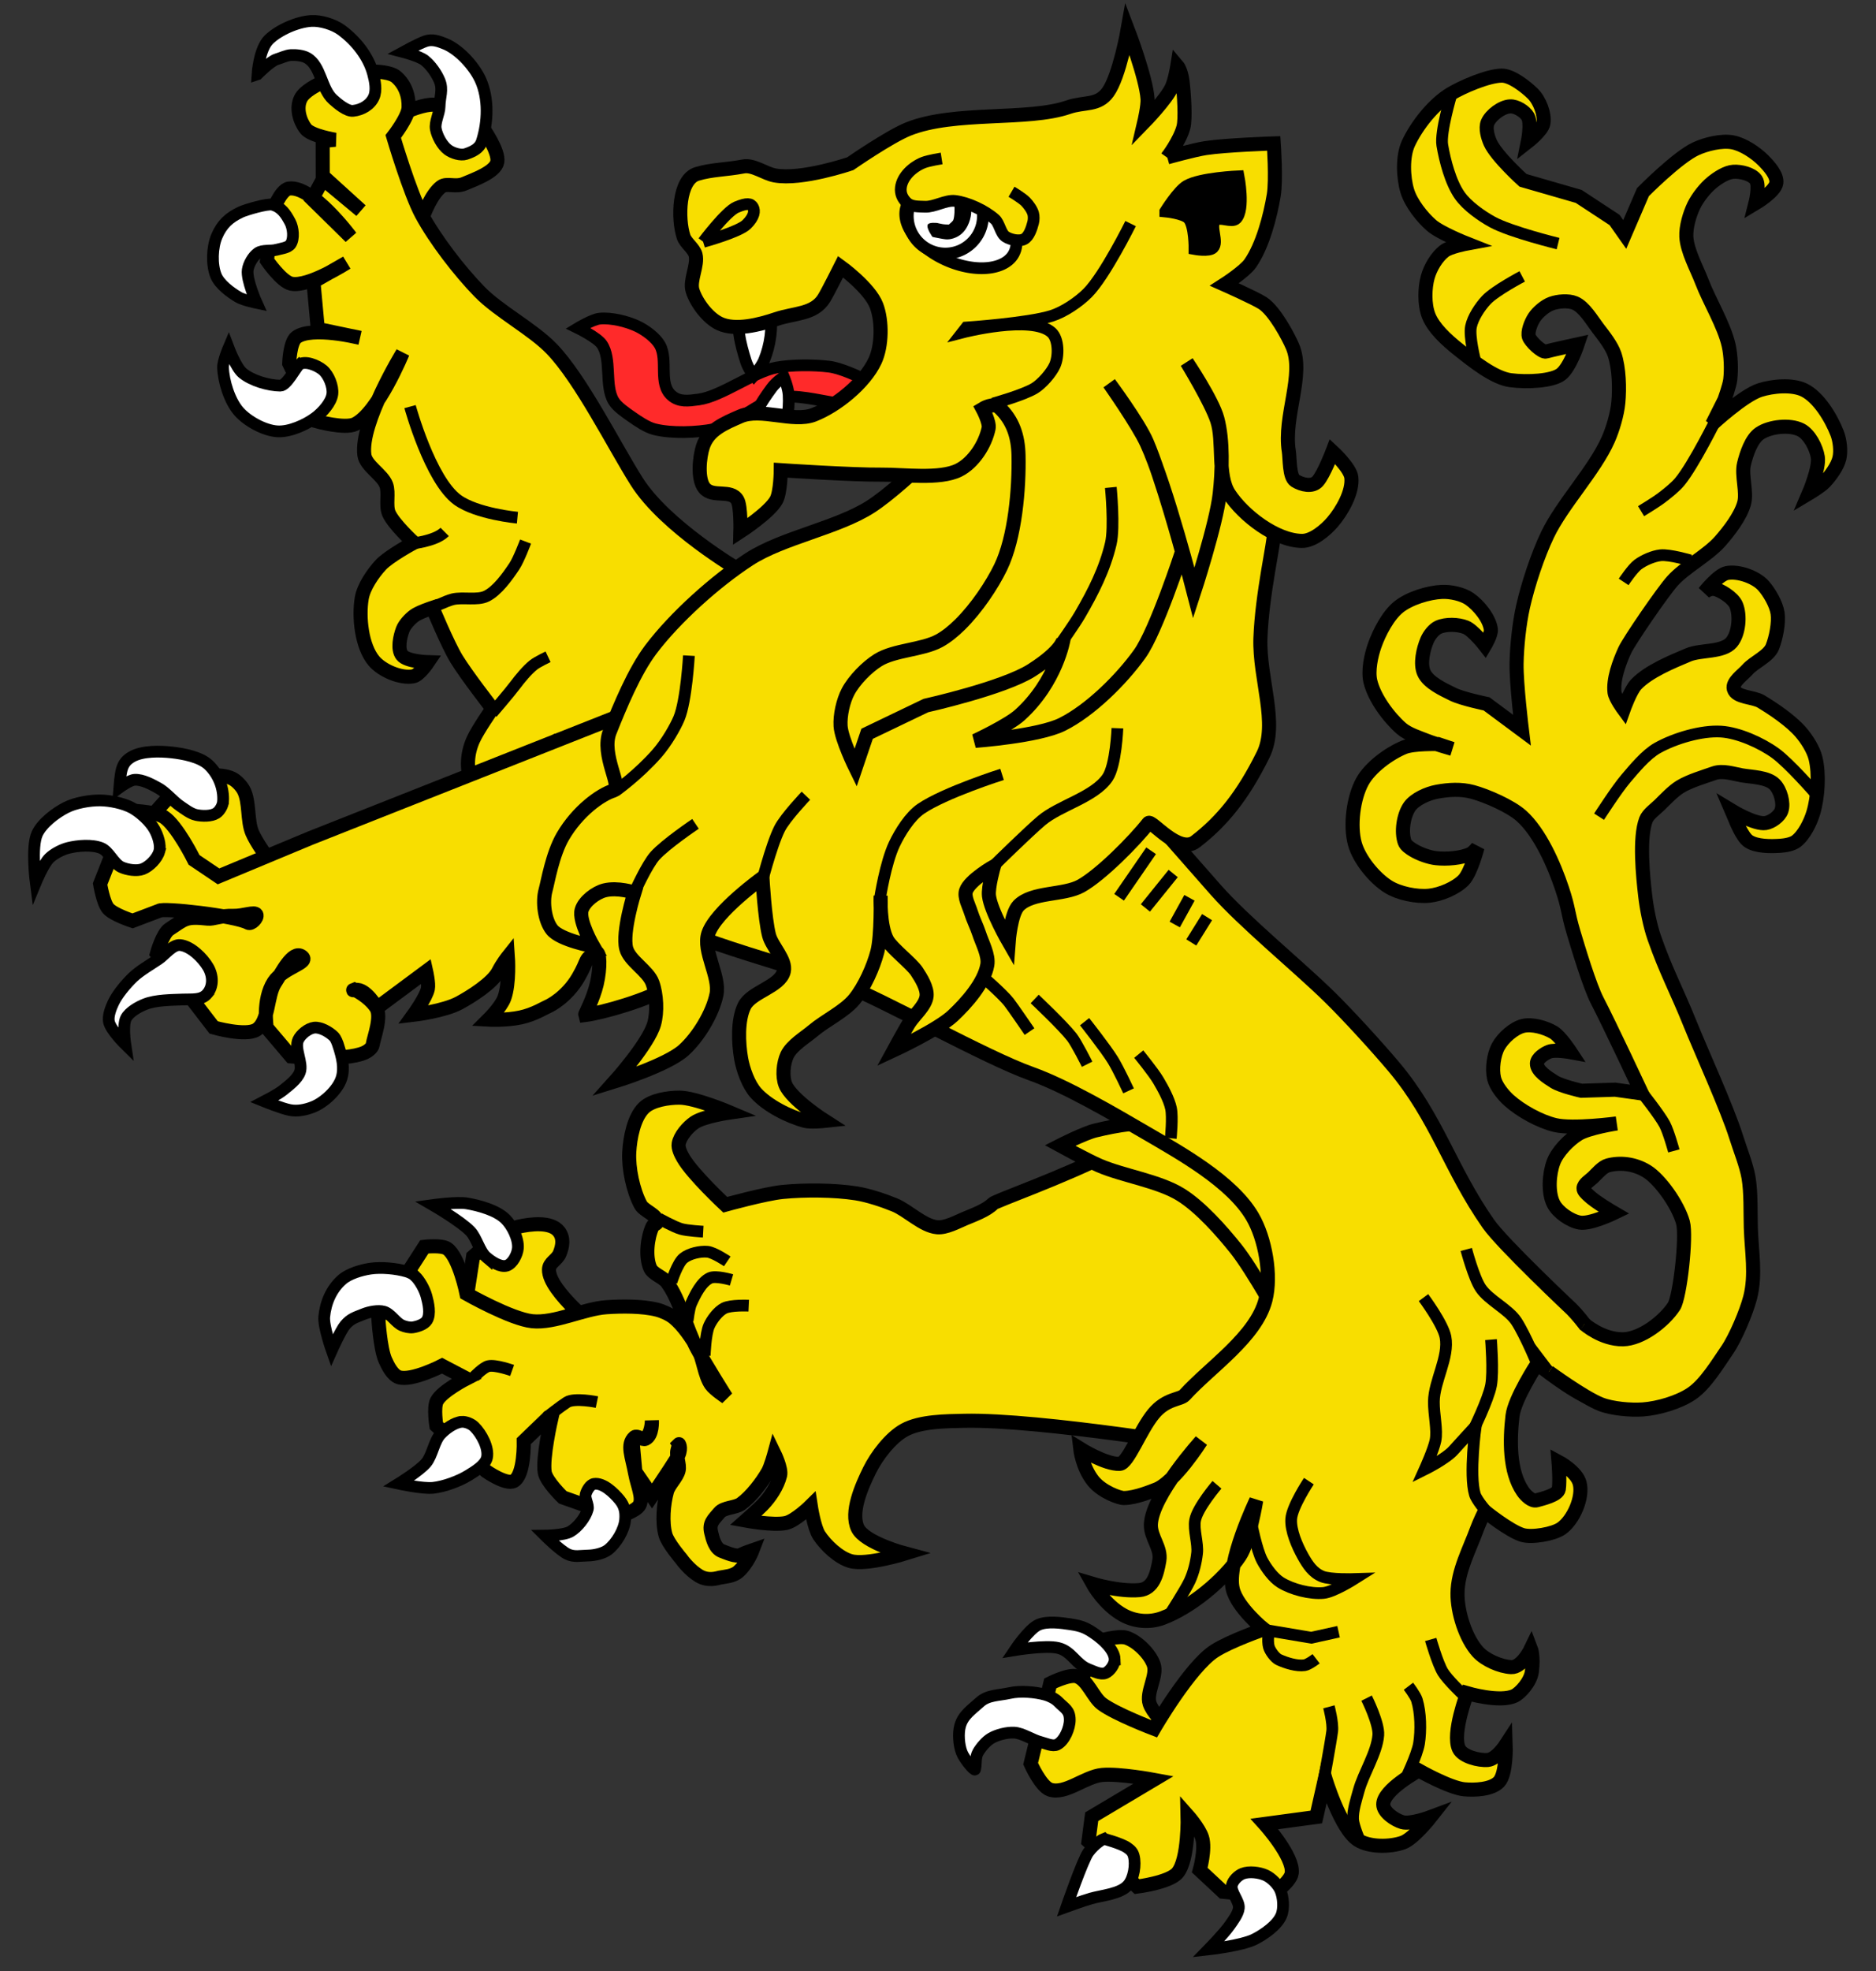
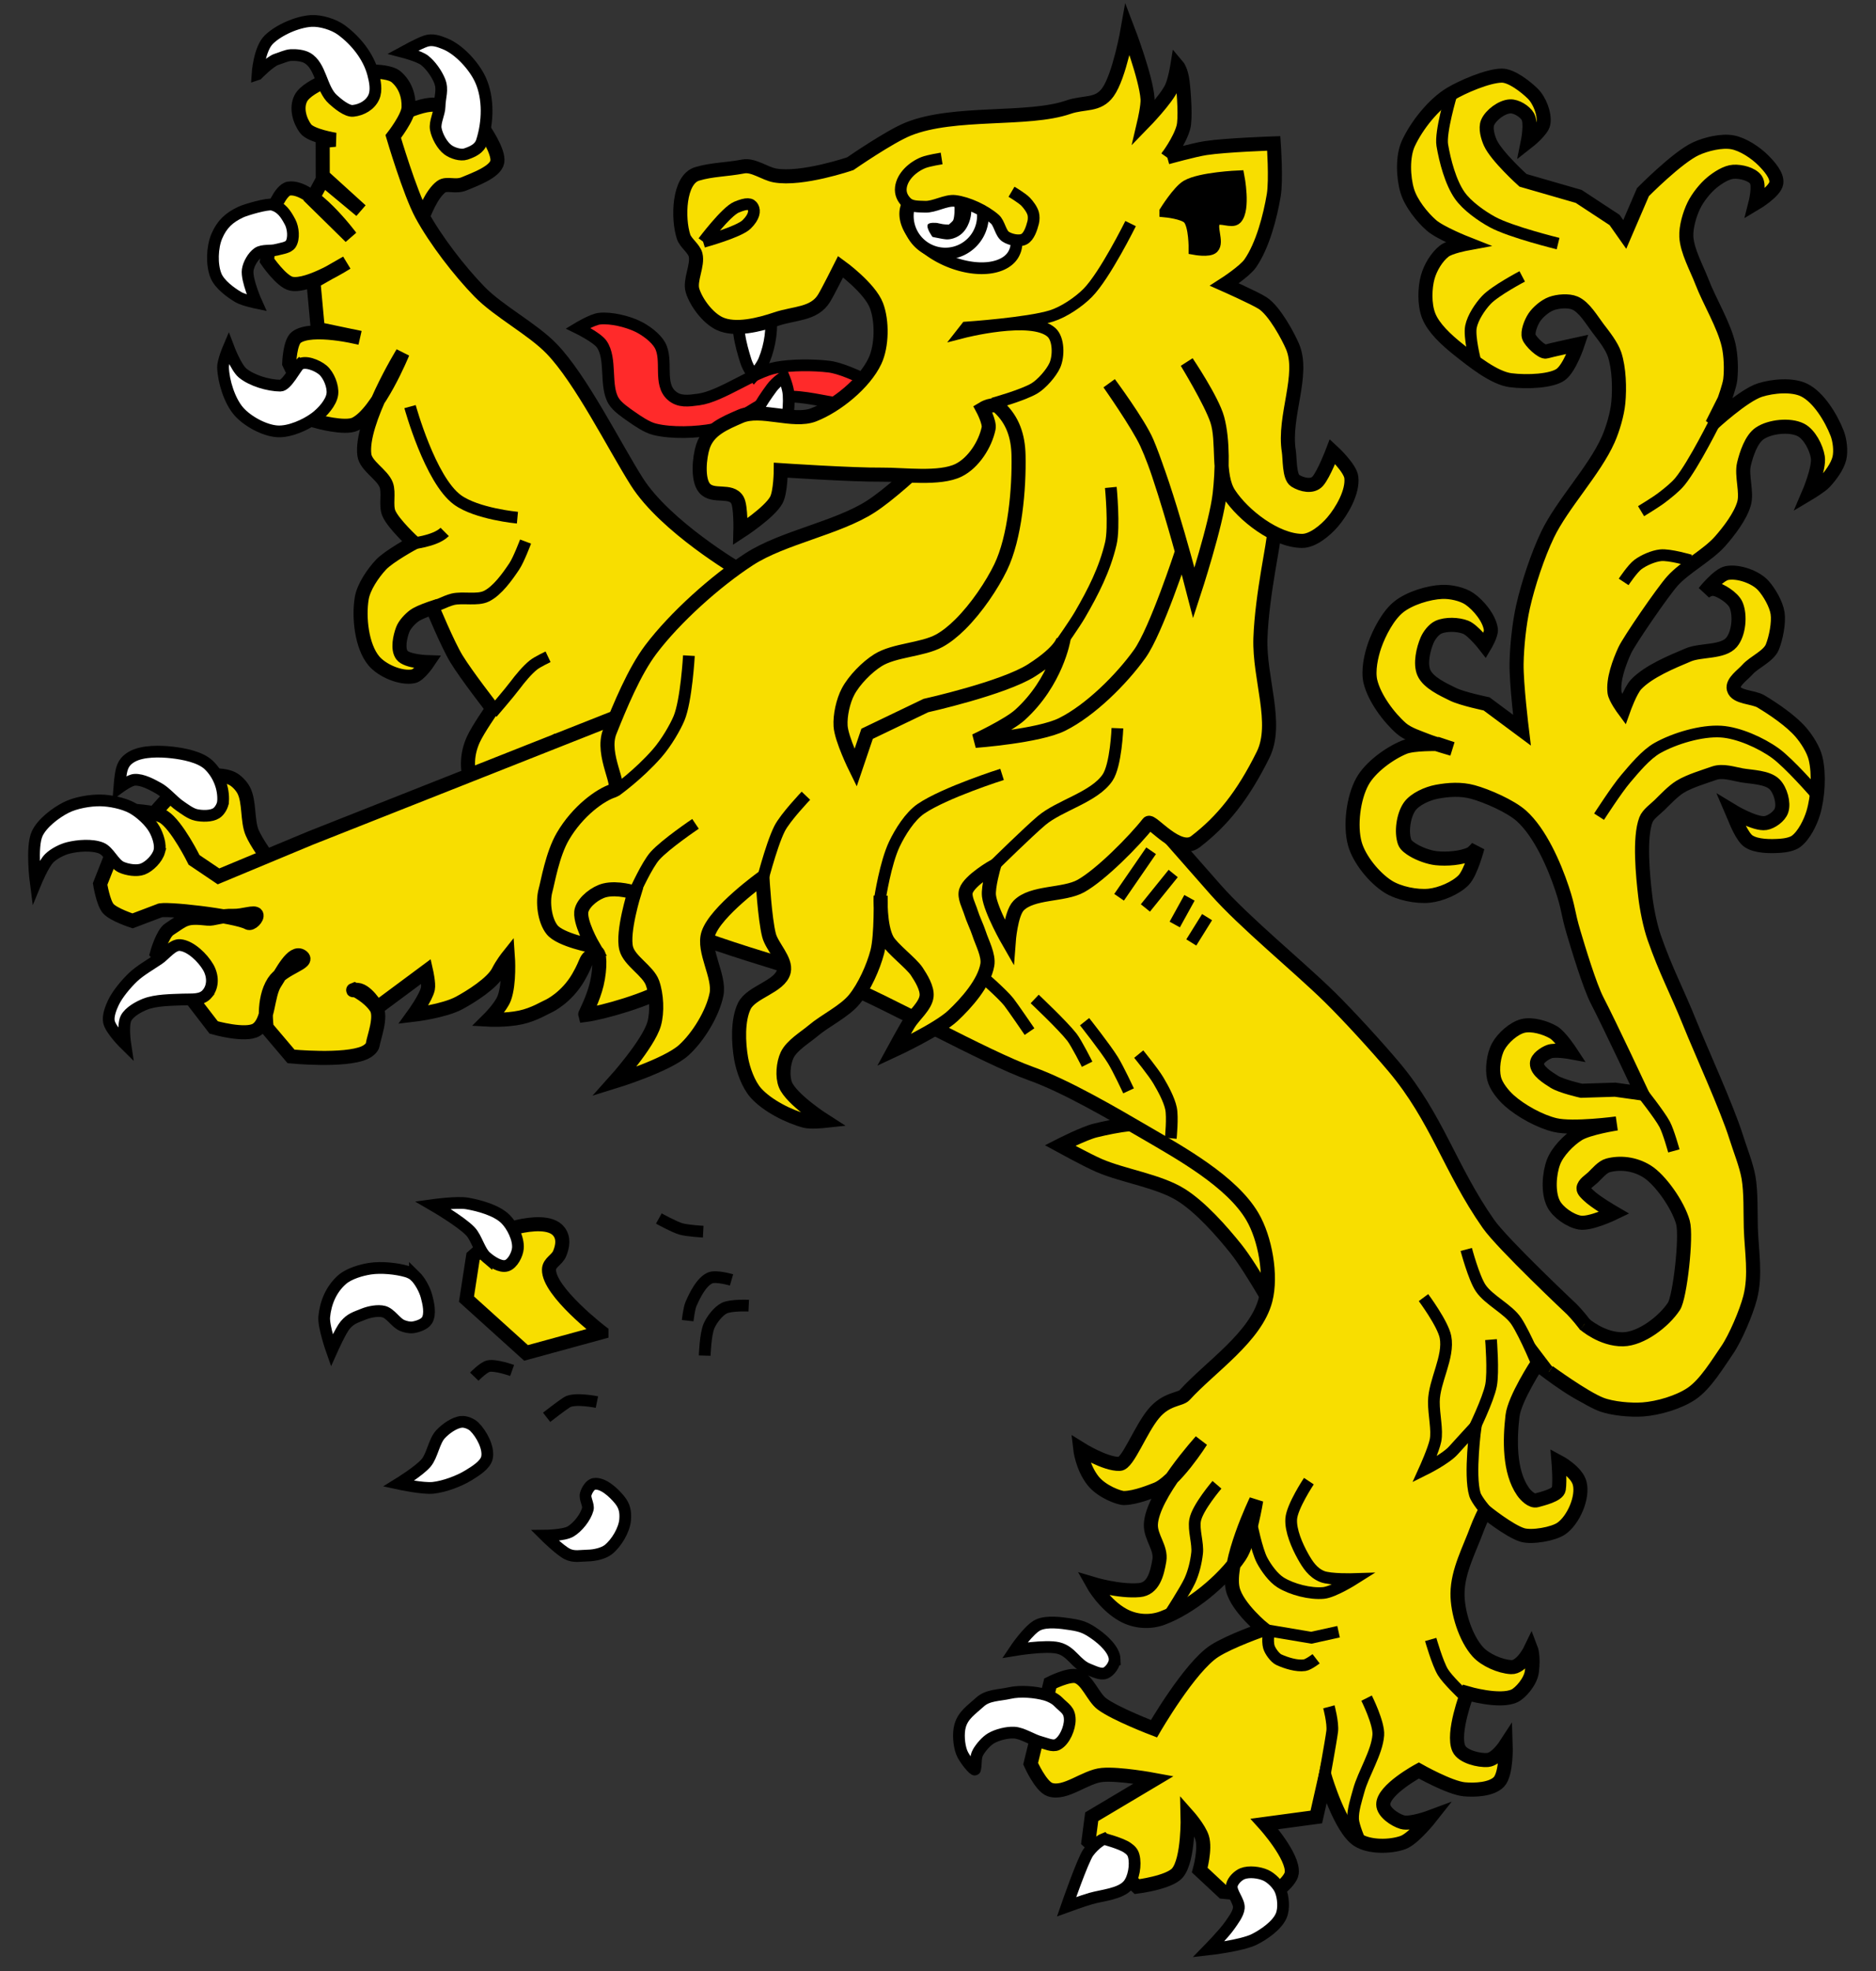
<svg xmlns="http://www.w3.org/2000/svg" width="400" height="420" version="1.0">
  <rect width="100%" height="100%" fill="#333333" stroke="none" />
  <defs>
    <linearGradient>
      <stop offset="0" style="stop-color:#ffff00;stop-opacity:1" />
      <stop offset="1" style="stop-color:#ff0000;stop-opacity:1" />
    </linearGradient>
    <linearGradient>
      <stop offset="0" style="stop-color:#ff0000;stop-opacity:1" />
      <stop offset="1" style="stop-color:#00ff16;stop-opacity:1" />
    </linearGradient>
  </defs>
  <g style="opacity:1">
    <g transform="rotate(3.094 528.929 129.652)">
      <path d="M137.154 305.295s-11.771-8.039-11.896-12.753c-.039-1.465 1.614-2.135 2.092-3.52.566-1.64.719-3.346-.41-4.663-1.79-2.088-6.113-1.305-8.759-.554-3.532 1.003-9.238 6.849-9.238 6.849l-.91 9.141 13.299 10.761 15.822-5.26z" style="fill:#f8de00;fill-opacity:1;fill-rule:evenodd;stroke:#000000;stroke-width:3;stroke-linecap:butt;stroke-linejoin:miter;stroke-miterlimit:4;stroke-dasharray:none;stroke-opacity:1" />
-       <path d="M269.576 322.989s-37.922-4.264-54.144-3.034c-3.872.293-9.374.604-12.665 2.664-2.884 1.805-5.613 5.834-6.951 8.963-1.483 3.469-3.646 9.115-1.861 12.439 1.631 3.037 10.413 4.86 10.413 4.86s-8.104 3.007-11.547 2.235c-2.542-.57-5.461-3.033-7.004-5.132-1.16-1.577-2.112-6.173-2.112-6.173s-3.1 3.41-5.106 3.946c-2.669.714-8.592-.054-8.592-.054s2.467-2.431 3.386-3.477c1.565-1.781 2.998-4.228 3.444-6.556.269-1.407-1.473-4.544-1.473-4.544s-.614 2.868-1.173 3.98c-1.195 2.376-3.269 5.403-5.332 7.081-1.163.946-3.618.932-4.521 2.128-1.209 1.602-2.1 2.363-1.538 4.29.43 1.476 1.049 3.39 2.516 3.851.958.301 3.113 1.136 3.981.631.722-.42 2.53-1.157 2.53-1.157s-.943 2.966-2.841 4.784c-1.032.988-2.838 1.177-3.799 1.421-.498.126-2.411.958-4.465-.13-1.997-1.058-3.73-3.066-4.026-3.468 0 0-3-3.147-3.583-4.862-.893-2.63-.777-6.542-.184-9.255.33-1.513 1.985-3.121 2.245-4.647.216-1.265-.758-2.999-.478-4.251.31-1.385.25-1.318.25-1.318s.786 1.047-.352 3.127c-1.26 2.304-4.799 8.211-4.799 8.211l-3.829-4.969-.758-5.195s-.29-1.747.215-2.157c.54-.439 1.689.568 2.307.247 1.528-.794 1.174-3.981 1.174-3.981s.15 3.147-1.404 3.946c-.567.291-1.665-.617-2.117-.168-1.634 1.624-.283 4.125.559 7.657.612 2.567 2.017 5.073 1.301 6.678-.647 1.449-4.498 2.784-4.498 2.784l-11.941-3.52s-3.698-3.185-4.119-5.108c-.68-3.103.75-11.351.75-11.351l-.826-.135-4.745 5.091s.576 7.229-1.668 8.594c-1.596.97-5.971-1.76-5.971-1.76l-11.154-9.128s-.821-3.805-.184-5.246c.963-2.179 6.057-5.137 6.057-5.137l-5.338-2.439s-6.324 3.705-9.088 2.945c-1.349-.371-2.445-2.255-3.077-3.503-1.223-2.41-1.95-8.795-1.95-8.795l8.967-15.744s3.686-.647 4.929.155c2.628 1.695 4.596 9.358 4.596 9.358s9.749 4.849 14.294 5.078c4.819.243 10.833-3.241 15.622-3.832 3.225-.398 7.642-.677 10.831-.052 1.167.228 2.701.816 3.664 1.513 2.042 1.477 4.139 4.236 5.476 6.373 1.289 2.061 1.707 5.531 3.216 7.437.782.988 3.371 2.508 3.371 2.508s-5.027-7.069-6.926-10.261c-2.341-3.935-4.092-10.038-7.041-13.54-.901-1.07-3.09-1.57-3.71-2.824-1.178-2.384-.96-6.391.017-8.864.153-.388.964-.601.949-1.018-.054-1.53-2.942-2.169-3.733-3.48-1.777-2.943-3.014-7.618-3.015-11.055-.001-2.988.573-7.431 2.617-9.612 1.618-1.726 5.097-2.442 7.46-2.56 3.362-.167 10.923 2.571 10.923 2.571s-5.588 1.113-7.46 2.56c-1.34 1.036-2.925 3.023-3.117 4.705-.106.928.582 2.131 1.087 2.916 2.184 3.397 9.526 9.513 9.526 9.513s8.324-2.801 12.027-3.377c4.668-.727 11.038-1.031 15.737-.553 2.542.259 5.863 1.171 8.277 2.007 2.912 1.008 6.262 4.157 9.341 4.268 1.866.067 4.151-1.363 5.832-2.175 1.825-.881 4.429-1.981 5.786-3.486 1.229-1.363 53.03-21.493 37.386-30.908l-32.622-19.633 49.794 27.158 23.915 32.033-27.935 40.911z" style="fill:#f8de00;fill-opacity:1;fill-rule:evenodd;stroke:#000000;stroke-width:3;stroke-linecap:butt;stroke-linejoin:miter;stroke-miterlimit:4;stroke-dasharray:none;stroke-opacity:1" />
      <path d="M148.06 280.429s3.304 1.612 4.828 1.964c1.398.323 4.77.325 4.77.325" style="fill:none;fill-rule:evenodd;stroke:#000000;stroke-width:2.5;stroke-linecap:butt;stroke-linejoin:miter;stroke-miterlimit:4;stroke-dasharray:none;stroke-opacity:1" />
-       <path d="M163.122 288.761s-2.923-1.761-4.33-1.817c-1.587-.063-3.852.587-5.029 1.654-1.255 1.138-2.28 5.167-2.28 5.167" style="fill:none;fill-rule:evenodd;stroke:#000000;stroke-width:2.5;stroke-linecap:butt;stroke-linejoin:miter;stroke-miterlimit:4;stroke-dasharray:none;stroke-opacity:1" />
      <path d="M164.243 292.66s-3.374-.801-4.601-.167c-1.818.941-3.012 3.796-3.738 5.711-.39 1.029-.529 3.629-.529 3.629" style="fill:none;fill-rule:evenodd;stroke:#000000;stroke-width:2.5;stroke-linecap:butt;stroke-linejoin:miter;stroke-miterlimit:4;stroke-dasharray:none;stroke-opacity:1" />
      <path d="M168.203 297.936s-3.859.028-5.222.84c-1.261.751-2.446 2.513-2.982 3.879-.706 1.801-.595 6.421-.595 6.421" style="fill:none;fill-rule:evenodd;stroke:#000000;stroke-width:2.5;stroke-linecap:butt;stroke-linejoin:miter;stroke-miterlimit:4;stroke-dasharray:none;stroke-opacity:1" />
      <path d="M126.454 324.018s2.997-2.612 4.146-3.428c1.565-1.111 6.386-.388 6.386-.388" style="fill:none;fill-rule:evenodd;stroke:#000000;stroke-width:2.5;stroke-linecap:butt;stroke-linejoin:miter;stroke-miterlimit:4;stroke-dasharray:none;stroke-opacity:1" />
      <path d="M110.59 316.206s1.793-2.082 2.869-2.398c1.482-.435 5.11.641 5.11.641" style="fill:none;fill-rule:evenodd;stroke:#000000;stroke-width:2.5;stroke-linecap:butt;stroke-linejoin:miter;stroke-miterlimit:4;stroke-dasharray:none;stroke-opacity:1" />
      <path d="M111.801 290.667c-1.552-1.178-2.295-3.99-3.708-5.332-2.13-2.023-8.314-5.17-8.314-5.17s5.083-.99 7.257-.741c2.632.302 6.365 1.113 8.355 2.862 1.529 1.344 3.063 4.05 3.006 6.085-.037 1.323-.933 3.373-2.171 3.839-1.316.495-3.305-.694-4.424-1.544z" style="fill:#ffffff;fill-rule:evenodd;stroke:#000000;stroke-width:2.5;stroke-linecap:butt;stroke-linejoin:miter;stroke-miterlimit:4;stroke-dasharray:none;stroke-opacity:1" />
      <path d="M96.793 295.451c1.118.978 2.215 2.75 2.688 4.173.484 1.455 1.14 3.76.383 5.15-.483.886-1.952 1.449-2.929 1.646-.698.14-1.67-.046-2.322-.289-1.377-.513-2.592-2.427-4.04-2.723-1.266-.26-3.111.206-4.31.775-1.696.805-2.612 1.04-3.761 2.538-.88 1.147-2.563 5.53-2.563 5.53s-2.072-4.997-1.988-7.063c.123-3.019 1.173-5.953 3.373-8.109 1.389-1.362 3.99-2.272 5.867-2.659 2.316-.477 5.54-.343 7.8.186.586.137 1.354.455 1.802.846z" style="fill:#ffffff;fill-opacity:1;fill-rule:evenodd;stroke:#000000;stroke-width:2.5;stroke-linecap:butt;stroke-linejoin:miter;stroke-miterlimit:4;stroke-dasharray:none;stroke-opacity:1" />
      <path d="M108.416 325.961c.858-.116 2.093.319 2.744.89 1.606 1.408 3.387 4.317 3.062 6.428-.247 1.602-2.354 3.026-3.684 3.952-1.978 1.377-5.036 2.699-7.413 3.097-2.199.367-7.416-.479-7.416-.479s4.307-2.987 5.628-4.76c1.226-1.644 1.419-4.693 2.739-6.262 1.005-1.193 2.793-2.655 4.339-2.865z" style="fill:#ffffff;fill-opacity:1;fill-rule:evenodd;stroke:#000000;stroke-width:2.5;stroke-linecap:butt;stroke-linejoin:miter;stroke-miterlimit:4;stroke-dasharray:none;stroke-opacity:1" />
      <path d="M137.312 337.647c1.894-.423 4.362 1.688 5.659 3.131 1.111 1.236 1.428 2.483 1.379 4.144-.065 2.183-1.59 5.076-3.223 6.526-1.015.9-2.91 1.411-4.263 1.506-1.592.112-2.983.557-4.442-.091-1.684-.747-4.937-3.649-4.937-3.649s4.011-.255 5.384-1.176c1.492-1.001 3.031-3.171 3.403-4.929.201-.952-.817-2.236-.605-3.185.183-.823.824-2.094 1.646-2.277z" style="fill:#ffffff;fill-opacity:1;fill-rule:evenodd;stroke:#000000;stroke-width:2.5;stroke-linecap:butt;stroke-linejoin:miter;stroke-miterlimit:4;stroke-dasharray:none;stroke-opacity:1" />
    </g>
    <g transform="rotate(-48.262 280.472 535.601)">
      <path d="M510.843 71.578s10.689-6.09 15.492-5.138c1.462.29 1.885 2.361 3.762 3.245 2.019.951 6.284 3.317 8.182 2.144 1.942-1.2 3.271-6.87 3.271-6.87s-.996-8.621-3.237-11.37c-2.441-2.995-11.423-5.949-11.423-5.949l-8.846 5.85-7.201 18.087z" style="opacity:1;fill:#f8de00;fill-opacity:1;fill-rule:evenodd;stroke:#000000;stroke-width:3;stroke-linecap:butt;stroke-linejoin:miter;stroke-miterlimit:4;stroke-dasharray:none;stroke-opacity:1" />
      <path d="M563.223 215.807s-62.866 22.268-97.006-11.591c-6.274-6.223-11.542-17.611-13.334-26.264-.904-4.365.911-14.831.911-14.831s-7.965-2.352-11.016-1.045c-2.241.959-4.021 4.162-5.027 6.382-1.089 2.404-1.606 8.649-1.606 8.649s-4.106-7.006-4.183-10.355c-.081-3.534 2.076-8.092 3.906-11.117 1.676-2.771 4.032-4.687 7.121-5.66 2.251-.71 7.653-1.353 7.653-1.353s1.603-8.814 2.798-12.763c1.047-3.46 4.734-11.082 4.734-11.082s-2.626-1.523-3.881-1.773c-1.123-.224-2.745-.275-3.814.134-1.524.583-3.839 1.891-4.174 3.488-.354 1.693 2.568 5.161 2.568 5.161s-3.272.453-4.308-.326c-2.17-1.632-3.56-5.795-3.162-8.482.595-4.025 4.777-8.613 8.214-10.791 2.087-1.323 5.585-1.766 8.055-1.715 2.536.052 8.189 2.099 8.189 2.099s.082-5.925 1.146-8.156c.784-1.644 3.299-2.826 4.14-4.442 1.09-2.094.109-5.898 1.639-7.696 4.519-5.307 21.664-8.399 21.664-8.399s-12.988 4.611-18.051 2.544c-2.28-.931-5.002-6.507-5.002-6.507l5.286-12.597s3.464-2.902 5.161-2.568c3.992.785 8.951 10.188 8.951 10.188l-4.576-7.955 6.9-7.403 7.729 2.593s-9.272-2.55-11.184-5.813c-1.088-1.856.225-7.168.225-7.168l8.381-6.023s4.751-1.893 6.181-.695c3.841 3.219 1.063 16.671 1.063 16.671l.552-11.476 4.734-1.121.369 10.489.091-10.983 5.554-4.969 1.974 1.84s-2.826-4.407-2.448-6.279c.442-2.192 1.957-4.503 4.118-5.078 3.343-.889 10.799 3.917 10.799 3.917s6.122 5.27 6.176 8.217c.046 2.503-1.188 4.723-3.12 6.315-1.608 1.326-6.784 1.67-6.784 1.67s-6.567 10.581-8.364 15.57c-2.094 5.813-3.635 14.028-4.064 20.192-.408 5.856 1.593 13.677 1.164 19.531-.658 8.966-6.567 23.746-9.035 32.392-3.136 10.99.481 28.878.481 28.878l63.639 41.147-8.129 6.407z" style="opacity:1;fill:#f8de00;fill-opacity:1;fill-rule:evenodd;stroke:#000000;stroke-width:3;stroke-linecap:butt;stroke-linejoin:miter;stroke-miterlimit:4;stroke-dasharray:none;stroke-opacity:1" />
      <path d="M449.905 149.182s5.49-.086 7.647-.269c1.755-.148 4.135-.249 5.871.049 1.05.18 3.358 1.158 3.358 1.158" style="opacity:1;fill:none;fill-rule:evenodd;stroke:#000000;stroke-width:2.5;stroke-linecap:butt;stroke-linejoin:miter;stroke-miterlimit:4;stroke-dasharray:none;stroke-opacity:1" />
      <path d="M457.975 124.655s3.2 1.309 4.414 2.142c1.785 1.224 3.273 4.102 5.277 4.919 2.413.983 6.103.566 8.684.205 1.728-.242 5.554-1.726 5.554-1.726" style="opacity:1;fill:none;fill-rule:evenodd;stroke:#000000;stroke-width:2.5;stroke-linecap:butt;stroke-linejoin:miter;stroke-miterlimit:4;stroke-dasharray:none;stroke-opacity:1" />
      <path d="M465.192 112.152s3.849 3.639 6.766 3.811" style="opacity:1;fill:none;fill-rule:evenodd;stroke:#000000;stroke-width:2.5;stroke-linecap:butt;stroke-linejoin:miter;stroke-miterlimit:4;stroke-dasharray:none;stroke-opacity:1" />
      <path d="M486.969 92.673s-8.803 13.583-8.097 20.763c.498 5.067 5.678 12.078 5.678 12.078" style="opacity:1;fill:none;fill-rule:evenodd;stroke:#000000;stroke-width:2.5;stroke-linecap:butt;stroke-linejoin:miter;stroke-miterlimit:4;stroke-dasharray:none;stroke-opacity:1" />
      <path d="M534.771 57.378c-.949 1.217-1.73 3.357-1.587 4.894.109 1.174.856 2.868 1.881 3.453 1.375.784 2.808 1.389 4.255.748 3.923-1.738 7.837-4.995 9.584-8.914 1.322-2.966 1.821-7.746.72-10.802-.507-1.406-1.024-2.692-2.32-3.437-1.303-.75-4.91-2.027-4.91-2.027s1.593 3.103 1.7 4.559c.12 1.627-.412 3.855-1.133 5.318-.907 1.843-2.548 2.302-4.101 3.645-1.095.947-3.198 1.421-4.089 2.563z" style="opacity:1;fill:#ffffff;fill-rule:evenodd;stroke:#000000;stroke-width:2.5;stroke-linecap:butt;stroke-linejoin:miter;stroke-miterlimit:4;stroke-dasharray:none;stroke-opacity:1" />
      <path d="M518.157 21.252s4.229-3.319 7.148-3.11c2.941.211 6.844 2.011 8.941 4.084 1.429 1.412 2.655 4.059 2.852 6.058.377 3.822-.344 8.099-2.462 11.303-.888 1.343-2.083 2.943-3.618 3.426-1.766.556-3.734-.117-5.106-1.36-.982-.89-1.052-3.476-1.048-4.802.008-3.415 3.651-6.659 2.948-10-.219-1.04-1.113-2.262-1.865-3.013-.673-.672-1.888-1.165-2.698-1.665-1.214-.749-5.091-.921-5.091-.921z" style="opacity:1;fill:#ffffff;fill-opacity:1;fill-rule:evenodd;stroke:#000000;stroke-width:2.5;stroke-linecap:butt;stroke-linejoin:miter;stroke-miterlimit:4;stroke-dasharray:none;stroke-opacity:1" />
      <path d="M492.967 49.188c.822.522 1.947 1.58 2.91 1.437 1.387-.206 2.916-1.886 3.406-3.199.694-1.857 1.136-3.512.254-5.287-.498-1.002-4.61-3.54-5.638-3.981-2.557-1.096-4.636-1.293-7.272-.404-2.401.809-5.311 3.218-6.405 5.503-.856 1.788-.596 4.661-.208 6.605.237 1.189 1.669 3.68 1.669 3.68s2.159-4.862 3.965-6.077c1.052-.708 2.919-1.108 4.15-.806 1.181.29 2.142 1.876 3.168 2.528z" style="opacity:1;fill:#ffffff;fill-opacity:1;fill-rule:evenodd;stroke:#000000;stroke-width:2.5;stroke-linecap:butt;stroke-linejoin:miter;stroke-miterlimit:4;stroke-dasharray:none;stroke-opacity:1" />
      <path d="M477.831 69.074c1.553.181 2.537 2.965 2.578 4.528.044 1.652-1.108 3.983-2.466 4.925-1.521 1.055-4.319 1.014-6.135.655-2.552-.504-6.022-2.08-7.623-4.131-1.703-2.182-2.634-6.19-2.293-8.937.367-2.963 2.594-6.681 4.751-8.744.939-.898 3.892-1.896 3.892-1.896s-2.064 3.953-1.996 5.788c.094 2.545 1.676 5.883 3.353 7.8.879 1.005 5.012-.097 5.939.011z" style="opacity:1;fill:#ffffff;fill-opacity:1;fill-rule:evenodd;stroke:#000000;stroke-width:2.5;stroke-linecap:butt;stroke-linejoin:miter;stroke-miterlimit:4;stroke-dasharray:none;stroke-opacity:1" />
    </g>
    <g transform="rotate(2.3 -2232.493 -19270.023)">
      <path d="M823.321 58.239c1.29-.226 3.152-.114 4.346.425.948.428 2.012 1.467 2.537 2.365 1.406 2.403.987 6.508 2.194 9.018 1.962 4.081 9.226 11.947 9.226 11.947l-17.326 1.98-14.247-11.048 1.438-6.33s2.761-3.619 4.308-4.771c2.005-1.494 5.062-3.153 7.525-3.585z" style="opacity:1;fill:#f8de00;fill-opacity:1;fill-rule:evenodd;stroke:#000000;stroke-width:3;stroke-linecap:butt;stroke-linejoin:miter;stroke-miterlimit:4;stroke-dasharray:none;stroke-opacity:1" />
      <path d="M823.326 58.383z" style="opacity:1;fill:#f8c300;fill-opacity:1;fill-rule:evenodd;stroke:#000000;stroke-width:1px;stroke-linecap:butt;stroke-linejoin:miter;stroke-opacity:1" />
      <path d="m980.469 27.153-66.806 13.054-68.797 30.455-19.276 8.949-5.34-3.295s-3.932-7.206-6.843-8.902c-1.947-1.134-7.437-1.045-7.437-1.045l-5.537 15.867s.798 3.948 1.923 5.157c1.193 1.282 5.309 2.425 5.309 2.425l5.576-2.373c.669-.718 16.348.394 19.07 1.791.657.337 2.007-1.139 1.678-1.8-.358-.721-2.822.434-4.905.451-2.718.022-4.181.897-5.42.813-4.749-.325-4.836.234-8.111 2.582-1.423 1.02-2.425 5.309-2.425 5.309l12.724 15.225s6.897 1.686 9.146.114c2.642-1.847 1.893-7.38 3.562-10.138 1.242-2.053 3.451-7.173 5.454-5.851 1.902 1.256-3.867 2.48-5.752 5.676-2.316 3.927-1.105 9.802-1.105 9.802l5.431 5.904s11.396.651 15.622-1.42c.663-.325 1.604-1.066 1.678-1.8.155-1.536 1.753-6.061.394-7.94-1.676-2.318-4.774-3.622-4.774-3.622s-.741.3.228.078c2.159-.495 4.746 3.627 4.746 3.627l10.16-8.193s.697 2.589.515 3.693c-.308 1.876-2.835 5.667-2.835 5.667s6.405-1.012 9.624-2.912c2.384-1.408 6.915-4.501 8.065-7.019.767-1.679 1.921-3.252 1.921-3.252s.626 5.63-.416 8.859c-.626 1.94-3.216 4.713-3.216 4.713s3.714.062 6.859-.746c2.869-.736 5.156-2.331 5.909-2.672.147-.067 3.706-1.962 6.021-6.311 2.184-4.102.944-3.906 3.674-5.436.701-.393 1.034 3.081.325 6.696-.629 3.206-2.278 6.576-2.241 6.671 3.499-.565 13.765-3.876 17.882-6.935 6.905-5.129 9.415-16.183 10.867-15.58 6.286 2.612 22.212 2.379 27.345 6.85 4.933 4.297 16.556-3.739 22.632-1.316 9.739 3.883 23.139-44.661 23.139-44.661l-11.461-17.731-14.783.519z" style="opacity:1;fill:#f8de00;fill-opacity:1;fill-rule:evenodd;stroke:#000000;stroke-width:3;stroke-linecap:butt;stroke-linejoin:miter;stroke-miterlimit:4;stroke-dasharray:none;stroke-opacity:1" />
      <path d="M825.92 63.654c.092-2.872-1.23-5.815-3.399-7.701-1.865-1.622-5.437-2.151-7.902-2.329-2.548-.184-6.243-.113-8.43 1.209-1.144.691-1.808 1.511-2.117 2.812-.291 1.226-.384 3.924-.384 3.924s2.1-1.69 3.195-1.807c1.647-.176 3.801.878 5.271 1.64 1.529.791 3.099 2.571 4.554 3.49 1.021.644 2.395 1.621 3.584 1.829 1.276.223 3.216.193 4.282-.541.706-.487 1.318-1.666 1.345-2.524z" style="opacity:1;fill:#ffffff;fill-rule:evenodd;stroke:#000000;stroke-width:2.5;stroke-linecap:butt;stroke-linejoin:miter;stroke-miterlimit:4;stroke-dasharray:none;stroke-opacity:1" />
      <path d="M812.756 74.805c-.354 1.508-1.958 3.292-3.382 3.899-1.263.538-3.298.285-4.57-.23-1.64-.664-2.771-3.291-4.438-3.885-1.988-.708-5.005-.348-7.03.247-1.326.39-3.015 1.345-3.958 2.355-1.217 1.304-2.681 5.308-2.681 5.308s-1.301-7.534-.106-10.424c.952-2.3 3.751-4.595 5.922-5.813 1.952-1.095 4.998-1.757 7.235-1.818 2.085-.057 4.953.404 6.824 1.324 1.786.878 3.935 2.691 4.977 4.387.755 1.228 1.535 3.247 1.206 4.65z" style="opacity:1;fill:#ffffff;fill-rule:evenodd;stroke:#000000;stroke-width:2.5;stroke-linecap:butt;stroke-linejoin:miter;stroke-miterlimit:4;stroke-dasharray:none;stroke-opacity:1" />
      <path d="M824.232 104.641c1.237-1.643 1.034-3.865-.067-5.602-1.213-1.915-3.89-4.352-6.153-4.476-1.634-.089-3.134 2.182-4.451 3.154-1.623 1.198-3.933 2.644-5.33 4.098-1.43 1.488-3.167 3.715-3.974 5.614-.485 1.143-1.064 2.861-.769 4.068.424 1.739 3.684 4.693 3.684 4.693s-.787-4.084-.067-5.602c.646-1.363 2.552-2.523 3.93-3.136 2.232-.993 5.599-1.132 8.035-1.325 1.949-.155 3.985.077 5.162-1.485z" style="opacity:1;fill:#ffffff;fill-rule:evenodd;stroke:#000000;stroke-width:2.5;stroke-linecap:butt;stroke-linejoin:miter;stroke-miterlimit:4;stroke-dasharray:none;stroke-opacity:1" />
-       <path d="M852.609 114.723c.814 2.233 1.539 4.589.893 6.877-.705 2.5-3.515 5.312-5.904 6.334-1.511.646-3.169 1.065-4.794.82-1.711-.258-5.532-1.63-5.532-1.63s2.791-1.584 3.823-2.481c1.211-1.052 3.015-2.507 3.508-4.034.637-1.974-1.43-4.971-.633-6.886.492-1.184 2.027-2.522 3.293-2.723 1.348-.213 3.208.771 4.23 1.676.523.463.875 1.39 1.115 2.046z" style="opacity:1;fill:#ffffff;fill-rule:evenodd;stroke:#000000;stroke-width:2.5;stroke-linecap:butt;stroke-linejoin:miter;stroke-miterlimit:4;stroke-dasharray:none;stroke-opacity:1" />
    </g>
    <g>
      <g style="fill:#f8c300;fill-opacity:1" transform="rotate(35.23 306.102 187.793)">
        <path d="M289.055 263.425c-4.194 1.667-8.62 6.195-11.584 9.598-1.611 1.849-4.303 6.951-4.303 6.951s6.519-.748 9.267-1.324c5.447-1.141 12.316-4.661 17.873-4.965 4.922-.269 11.482 1.281 16.218 2.648 5.386 1.555 17.211 7.282 17.211 7.282s-11.136-18.508-19.197-21.845c-7.079-2.931-18.366-1.175-25.485 1.655z" style="fill:#f8de00;fill-opacity:1;fill-rule:evenodd;stroke:#000000;stroke-width:3;stroke-linecap:butt;stroke-linejoin:miter;stroke-miterlimit:4;stroke-dasharray:none;stroke-opacity:1" />
      </g>
-       <path d="M253.609 371.892s-7.283-5.373-8.479-8.85c-.82-2.384 1.703-5.989.85-8.361-.821-2.282-3.46-4.889-5.754-5.679-1.719-.592-6.019.702-6.019.702l-4.988 11.447 3.592 4.611 7.32 6.571 13.477-.441z" style="fill:#f8de00;fill-opacity:1;fill-rule:evenodd;stroke:#000000;stroke-width:3;stroke-linecap:butt;stroke-linejoin:miter;stroke-miterlimit:4;stroke-dasharray:none;stroke-opacity:1" />
      <path d="M164.665 131.523s-29.725 59.46-24.592 63.931c4.933 4.297 33.235 11.696 39.312 14.118 9.739 3.883 30.641 15.706 40.515 19.232 7.426 2.652 17.486 8.544 24.296 12.519 7.519 4.39 18.423 10.409 22.832 17.917 2.73 4.649 4.142 12.529 2.8 17.75-2.03 7.899-11.761 14.262-17.25 20.294-.915 1.006-3.902.676-6.637 4.003-2.847 3.462-5.46 10.566-7.194 10.649-3.041.147-8.431-3.228-8.431-3.228s.447 3.981 2.777 6.87c1.857 2.303 5.541 3.649 6.56 3.639 2.541-.024 5.996-1.508 6.781-1.79 3.995-1.437 9.649-10.352 9.649-10.352s-10.495 11.566-10.694 17.789c-.087 2.743 2.264 4.953 1.806 7.659-.494 2.918-1.302 6.047-4.249 6.313-4.292.387-9.969-1.328-9.969-1.328s2.485 4.462 6.536 6.673c2.521 1.375 5.625 1.621 8.317.623 5.948-2.204 12.977-7.939 16.514-13.205 2.071-3.084 3.501-11.877 3.501-11.877s-6.365 13.194-4.996 18.895c.952 3.965 6.627 8.567 6.627 8.567s-7.156 2.473-10.517 4.63c-5.302 3.403-12.914 16.561-12.914 16.561s-8.109-3.087-11.069-5.271c-1.937-1.429-3.12-5.233-5.431-5.904-1.672-.486-5.607 1.503-5.607 1.503l-4.187 17.125s2.158 4.849 4.112 5.515c3.285 1.12 7.478-2.785 11.14-3.121 3.621-.331 10.989 1.037 10.989 1.037l-13.219 7.865-.686 5.248 10.352 9.649s6.828-.848 8.604-2.914c2.437-2.834 2.181-12.266 2.181-12.266s2.451 2.759 3.078 4.726c.781 2.449-.492 6.938-.492 6.938l4.951 4.615 10.046.953s4.368-2.936 4.615-4.951c.436-3.559-5.798-10.452-5.798-10.452l11.038-1.487 1.884-8.338s3.212 10.823 6.996 13.25c2.427 1.557 6.882 1.506 9.596.533 2.266-.812 5.904-5.431 5.904-5.431s-4.286 1.605-6.057 1.083c-1.593-.47-4.041-2.114-4.051-3.776-.018-3.143 7.582-7.232 7.582-7.232s6.577 3.726 9.718 4.012c2.244.204 5.774.05 7.346-1.564 1.679-1.724 1.464-7.888 1.464-7.888s-1.976 3.045-3.825 3.201c-1.876.158-5.367-.708-6.16-2.415-1.51-3.25 1.762-11.816 1.762-11.816s6.986 2.068 10.122.553c1.241-.599 3.409-3.003 3.684-5.17.414-3.255-.201-4.844-.201-4.844s-1.913 4.03-4.223 3.906c-2.331-.125-5.506-1.508-7.079-3.234-2.67-2.929-4.395-8.509-4.356-12.472.047-4.799 2.559-9.352 4.207-13.86.483-1.32 1.613-3.653 1.613-3.653s5.166 4.19 8.014 5.057c1.998.608 6.607-.184 8.318-1.382 2.556-1.79 4.681-6.625 3.897-9.645-.651-2.508-4.511-4.567-4.511-4.567s.339 4.046.058 5.829c-.199 1.266-3.488 2.039-4.722 2.383-1.008.282-2.335-1.03-2.931-1.891-2.943-4.253-2.811-10.985-2.213-16.122.425-3.653 5.27-11.069 5.27-11.069s7.657 6.145 11.58 7.429c2.864.938 4.228-4.032 2.748-8.455-1.804-5.392-6.899-10.554-6.899-10.554s-14.808-13.923-17.841-18.252c-8.227-11.74-10.928-22.5-20.165-33.464-3.57-4.237-9.685-10.934-13.637-14.818-6.715-6.6-18.142-15.87-24.374-22.928-10.546-11.942-34.334-39.155-34.334-39.155l-11.461-17.731-48.723-1.178z" style="fill:#f8de00;fill-opacity:1;fill-rule:evenodd;stroke:#000000;stroke-width:3;stroke-linecap:butt;stroke-linejoin:miter;stroke-miterlimit:4;stroke-dasharray:none;stroke-opacity:1" />
      <path d="M328.082 291.364s-2.8-6.796-4.736-9.774c-1.709-2.63-5.907-4.52-7.648-7.129-1.46-2.187-3.063-8.215-3.063-8.215" style="fill:none;fill-rule:evenodd;stroke:#000000;stroke-width:2.5;stroke-linecap:butt;stroke-linejoin:miter;stroke-miterlimit:4;stroke-dasharray:none;stroke-opacity:1" />
      <path d="M303.517 276.507s4.136 5.559 4.687 8.389c.832 4.273-2.437 9.422-2.473 13.775-.024 2.849.799 6.044.34 8.305-.392 1.929-2.3 6.146-2.3 6.146s4.527-2.242 6.164-4.105c.632-.719 4.716-5.159 4.716-5.159s-1.434 10.382-.182 14.571c.375 1.253 2.439 3.613 2.439 3.613" style="fill:none;fill-rule:evenodd;stroke:#000000;stroke-width:2.5;stroke-linecap:butt;stroke-linejoin:miter;stroke-miterlimit:4;stroke-dasharray:none;stroke-opacity:1" />
      <path d="M305.054 349.355s1.441 5.057 2.596 6.964c.98 1.617 4.215 4.686 4.215 4.686" style="fill:none;fill-rule:evenodd;stroke:#000000;stroke-width:2.5;stroke-linecap:butt;stroke-linejoin:miter;stroke-miterlimit:4;stroke-dasharray:none;stroke-opacity:1" />
-       <path d="M299.574 379.337s2.596-5.335 2.992-7.814c.438-2.747.364-6.603-.456-9.261-.305-.989-1.802-2.942-1.802-2.942" style="fill:none;fill-rule:evenodd;stroke:#000000;stroke-width:2.5;stroke-linecap:butt;stroke-linejoin:miter;stroke-miterlimit:4;stroke-dasharray:none;stroke-opacity:1" />
      <path d="M291.382 361.856s2.688 5.352 2.498 7.882c-.28 3.736-3.17 8.161-4.159 11.775-.499 1.824-1.325 4.296-1.22 6.184.081 1.461 1.47 4.652 1.47 4.652" style="fill:none;fill-rule:evenodd;stroke:#000000;stroke-width:2.5;stroke-linecap:butt;stroke-linejoin:miter;stroke-miterlimit:4;stroke-dasharray:none;stroke-opacity:1" />
      <path d="M282.097 380.213s1.698-9.211 1.955-11.305c.215-1.754-.705-5.201-.705-5.201" style="fill:none;fill-rule:evenodd;stroke:#000000;stroke-width:2.5;stroke-linecap:butt;stroke-linejoin:miter;stroke-miterlimit:4;stroke-dasharray:none;stroke-opacity:1" />
      <g transform="rotate(17.092 244.705 198.763)">
        <path d="m240.271 181.843-3.612 11.484" style="opacity:1;fill:none;fill-rule:evenodd;stroke:#000000;stroke-width:2.5;stroke-linecap:butt;stroke-linejoin:miter;stroke-miterlimit:4;stroke-dasharray:none;stroke-opacity:1" />
        <path d="m246.195 185.093-3.508 8.757" style="opacity:1;fill:none;fill-rule:evenodd;stroke:#000000;stroke-width:2.5;stroke-linecap:butt;stroke-linejoin:miter;stroke-miterlimit:4;stroke-dasharray:none;stroke-opacity:1" />
        <path d="m251.035 189.026-1.329 6.36" style="opacity:1;fill:none;fill-rule:evenodd;stroke:#000000;stroke-width:2.5;stroke-linecap:butt;stroke-linejoin:miter;stroke-miterlimit:4;stroke-dasharray:none;stroke-opacity:1" />
        <path d="m255.833 191.857-1.63 6.146" style="opacity:1;fill:none;fill-rule:evenodd;stroke:#000000;stroke-width:2.5;stroke-linecap:butt;stroke-linejoin:miter;stroke-miterlimit:4;stroke-dasharray:none;stroke-opacity:1" />
      </g>
      <path d="m285.408 347.702-5.806 1.282-9.024-1.517s-.412 2.121-.029 3.48c.245.869 1.315 2.349 2.137 2.723 1.532.696 3.822 1.421 5.486 1.168.832-.126 2.447-1.372 2.447-1.372" style="fill:none;fill-rule:evenodd;stroke:#000000;stroke-width:2.5;stroke-linecap:butt;stroke-linejoin:miter;stroke-miterlimit:4;stroke-dasharray:none;stroke-opacity:1" />
      <path d="M279.077 315.617s-3.586 5.391-3.765 8.052c-.167 2.484 1.264 5.747 2.478 7.921 1.043 1.867 2.134 3.532 4.112 4.343 1.735.711 6.795.553 6.795.553s-4.364 2.755-6.496 2.956c-2.811.265-6.744-.741-9.142-2.231-1.565-.972-3.081-3.076-3.949-4.701-1.167-2.184-2.302-7.927-2.302-7.927" style="fill:none;fill-rule:evenodd;stroke:#000000;stroke-width:2.5;stroke-linecap:butt;stroke-linejoin:miter;stroke-miterlimit:4;stroke-dasharray:none;stroke-opacity:1" />
      <path d="M259.481 316.394s-4.18 4.875-4.662 7.556c-.376 2.093.664 4.912.423 7.025-.227 1.983-.727 4.046-1.554 5.862-.885 1.945-4.512 7.551-4.512 7.551" style="fill:none;fill-rule:evenodd;stroke:#000000;stroke-width:2.5;stroke-linecap:butt;stroke-linejoin:miter;stroke-miterlimit:4;stroke-dasharray:none;stroke-opacity:1" />
      <path d="M317.913 285.458s.555 6.878.006 9.751c-.589 3.082-3.862 9.719-3.862 9.719" style="fill:none;fill-rule:evenodd;stroke:#000000;stroke-width:2.5;stroke-linecap:butt;stroke-linejoin:miter;stroke-miterlimit:4;stroke-dasharray:none;stroke-opacity:1" />
      <path d="M209.243 207.894s4.449 3.839 5.863 5.635c.822 1.044 4.406 6.293 4.406 6.293" style="fill:none;fill-rule:evenodd;stroke:#000000;stroke-width:2.5;stroke-linecap:butt;stroke-linejoin:miter;stroke-miterlimit:4;stroke-dasharray:none;stroke-opacity:1" />
      <path d="M220.615 212.873s6.027 5.68 7.935 8.14c1.006 1.297 3.243 5.766 3.243 5.766" style="fill:none;fill-rule:evenodd;stroke:#000000;stroke-width:2.5;stroke-linecap:butt;stroke-linejoin:miter;stroke-miterlimit:4;stroke-dasharray:none;stroke-opacity:1" />
      <path d="M231.253 217.713s4.442 5.605 6.049 8.207c1.156 1.871 3.332 6.53 3.332 6.53" style="fill:none;fill-rule:evenodd;stroke:#000000;stroke-width:2.5;stroke-linecap:butt;stroke-linejoin:miter;stroke-miterlimit:4;stroke-dasharray:none;stroke-opacity:1" />
      <path d="M242.797 224.62s3.118 3.805 4.186 5.614c.997 1.69 2.292 4.038 2.699 5.958.395 1.866-.05 6.358-.05 6.358" style="fill:none;fill-rule:evenodd;stroke:#000000;stroke-width:2.5;stroke-linecap:butt;stroke-linejoin:miter;stroke-miterlimit:4;stroke-dasharray:none;stroke-opacity:1" />
      <path d="M237.671 353.587c-.062-2.014-2.449-4.16-4.093-5.325-1.935-1.371-2.942-1.783-5.286-2.139-2.046-.311-5.006-.729-6.897.112-2.018.897-5.019 5.384-5.019 5.384s6.53-1.087 9.228-.454c2.933.688 3.728 3.496 6.543 4.569 1.017.388 2.532 1.19 3.543.787.986-.393 2.013-1.873 1.98-2.934z" style="fill:#ffffff;fill-rule:evenodd;stroke:#000000;stroke-width:2.5;stroke-linecap:butt;stroke-linejoin:miter;stroke-miterlimit:4;stroke-dasharray:none;stroke-opacity:1" />
      <path d="M225.618 362.623c1.433 1.455 2.455 1.777 2.478 3.819.02 1.782-1.095 4.483-2.678 5.302-.952.493-2.494-.267-3.534-.527-1.751-.437-3.867-1.925-5.67-2.014-1.514-.075-3.598.446-4.905 1.214-1.047.616-2.148 1.912-2.76 2.961-.647 1.109-.354 2.42-.652 3.669-.092.387-2.3-2.151-2.863-3.675-.582-1.575-.767-3.967-.327-5.587.631-2.321 2.472-3.475 4.248-5.097 1.675-1.531 4.1-1.409 6.313-1.914 2.253-.515 5.472-.252 7.695.381.876.249 2.017.82 2.656 1.469z" style="fill:#ffffff;fill-rule:evenodd;stroke:#000000;stroke-width:2.5;stroke-linecap:butt;stroke-linejoin:miter;stroke-miterlimit:4;stroke-dasharray:none;stroke-opacity:1" />
      <path d="M235.368 391.836s3.704.973 5.015 1.907c.725.517 1.144.913 1.364 1.775.467 1.825.011 4.732-1.216 6.162-1.656 1.93-5.528 2.179-7.971 2.884-1.677.484-5.147 1.743-5.147 1.743s3.459-9.984 4.643-11.594c1.42-1.93 3.101-2.8 3.311-2.878z" style="fill:#ffffff;fill-rule:evenodd;stroke:#000000;stroke-width:2.5;stroke-linecap:butt;stroke-linejoin:miter;stroke-miterlimit:4;stroke-dasharray:none;stroke-opacity:1" />
      <path d="M269.885 399.608c1.205.554 2.58 1.928 3.105 3.146.649 1.506.84 3.956.192 5.462-.899 2.089-3.656 3.987-5.683 5.017-2.689 1.367-9.819 2.168-9.819 2.168s3.348-3.424 4.508-5.106c.715-1.036 1.832-2.461 1.953-3.714.147-1.527-1.822-3.402-1.474-4.896.225-.968 1.334-2.059 2.259-2.423 1.388-.547 3.605-.276 4.96.347z" style="fill:#ffffff;fill-rule:evenodd;stroke:#000000;stroke-width:2.5;stroke-linecap:butt;stroke-linejoin:miter;stroke-miterlimit:4;stroke-dasharray:none;stroke-opacity:1" />
      <path d="m331.568 293.361-5.917-7.782" style="fill:none;fill-rule:evenodd;stroke:#000000;stroke-width:1.6;stroke-linecap:butt;stroke-linejoin:miter;stroke-miterlimit:4;stroke-dasharray:none;stroke-opacity:1" />
    </g>
    <g style="opacity:1;fill:#f8de00;fill-opacity:1;stroke:#000000" transform="translate(-6.627 7.229)">
      <path d="M344.474 274.942s3.739 3.294 8.209 3.218c3.881-.066 8.732-3.783 10.862-7.028 1.28-1.949 2.754-14.933 1.917-17.89-1.087-3.837-4.9-9.148-7.667-10.862-2.767-1.713-5.87-1.929-8.306-1.278-1.186.317-2.308 1.707-3.195 2.556-.668.64-1.977 1.401-2.028 2.325-.03.541.644 1.102 1.028 1.484 1.413 1.409 5.481 3.768 5.481 3.768s-5.064 2.447-7.308 2.055c-2.032-.355-4.651-2.162-5.595-3.996-1.223-2.376-.947-6.408 0-8.906.843-2.224 3.236-4.677 5.252-5.938 2.17-1.357 8.221-2.284 8.221-2.284s-9.297 1.251-13.131.343c-3.251-.77-7.333-3.021-9.82-5.252-1.266-1.136-2.804-3.027-3.197-4.682-.479-2.017-.092-5.038.913-6.851.991-1.787 3.268-3.85 5.252-4.339 1.937-.477 4.79.357 6.509 1.37 1.444.851 3.654 4.225 3.654 4.225s-3.289-.609-4.567-.114c-1.017.393-2.598 1.422-2.626 2.512-.042 1.599 2.306 3.021 3.654 3.882 1.552.992 5.823 1.941 5.823 1.941l7.194-.228 5.709.799s-6.725-14.368-9.536-19.803c-1.605-3.103-4.026-11.137-5.024-14.485-1.324-4.438-.99-4.937-2.453-9.331-1.687-5.063-4.702-11.97-8.678-15.529-2.299-2.058-7.374-4.278-10.351-5.089-2.501-.681-5.142-.526-7.69-.05-1.959.366-4.695 1.555-5.823 3.197-1.292 1.881-1.791 5.386-1.028 7.536.251.708 1.184 1.324 1.827 1.713 1.335.808 3.359 1.548 4.91 1.713 2.197.233 5.304.017 7.308-.913.55-.255 1.484-1.37 1.484-1.37s-1.381 5.341-2.969 6.965c-1.683 1.721-4.914 3.061-7.308 3.311-2.687.281-6.51-.496-8.792-1.941-2.929-1.855-6.156-5.793-7.079-9.135-1.066-3.858-.327-9.737 1.599-13.245 1.663-3.03 5.711-5.99 8.906-7.308 2.004-.826 7.194-.685 7.194-.685l3.083 1.028s-3.796-1.089-5.367-1.713c-1.695-.673-4.107-1.427-5.481-2.626-2.72-2.374-5.793-6.535-6.623-10.048-.531-2.25.145-5.47.913-7.65.966-2.743 2.863-6.409 5.138-8.221 2.297-1.829 6.316-3.075 9.249-3.197 1.801-.075 4.34.46 5.823 1.484 1.963 1.355 4.258 4.143 4.567 6.509.142 1.085-1.256 3.426-1.256 3.426s-2.534-3.256-4.111-3.882c-1.623-.645-4.233-.722-5.823 0-.995.451-1.964 1.738-2.398 2.74-.834 1.927-1.537 5.046-.685 6.965.934 2.104 4.101 3.55 6.166 4.567 2.013.992 7.194 2.055 7.194 2.055l7.536 5.595s-1.211-9.898-1.142-14.159c.059-3.654.571-8.538 1.37-12.104 1.069-4.767 3.135-11.012 5.252-15.415 3.118-6.483 9.98-13.638 12.903-20.211.996-2.24 1.936-5.438 2.17-7.879.295-3.078.176-7.342-.799-10.277-.626-1.885-2.334-4.017-3.54-5.595-1.325-1.734-2.903-4.51-4.91-5.367-1.387-.592-3.654-.39-5.024.114-1.37.504-2.917 1.843-3.654 2.969s-1.474 3.084-1.142 4.111c.332 1.026 2.844 3.394 3.671 3.138.827-.256 6.72-1.54 6.72-1.54s-1.647 4.945-3.54 6.394c-1.893 1.449-7.188 1.708-10.723 1.259-3.535-.448-8.034-4.077-10.972-6.398s-5.512-4.797-6.509-7.308c-.996-2.511-.818-6.074-.228-8.221.59-2.147 1.976-4.371 3.54-5.595 1.194-.935 4.796-1.599 4.796-1.599s-5.619-2.211-7.536-3.882c-2.02-1.761-4.359-4.744-5.138-7.308-.887-2.918-1.058-7.397.228-10.162 1.791-3.851 5.381-8.378 9.027-10.557 2.54-1.518 7.883-3.821 10.841-3.878 2.09-.04 5.125 2.357 6.623 3.816 1.459 1.421 2.652 4.391 2.284 6.394-.276 1.506-3.311 3.882-3.311 3.882s.806-3.973 0-5.367c-.653-1.129-2.465-2.233-3.768-2.17-1.766.086-4.091 1.804-4.796 3.426-.523 1.204.031 3.142.571 4.339 1.308 2.899 6.965 7.993 6.965 7.993l11.875 3.426 7.65 5.024 2.17 3.083 3.882-9.021s7.322-7.422 11.304-9.249c2.15-.986 5.436-1.788 7.765-1.37 2.267.407 5.003 2.245 6.623 3.882 1.165 1.178 2.971 3.155 2.74 4.796-.26 1.847-4.453 4.339-4.453 4.339s.969-3.782.114-5.024c-.866-1.259-3.271-1.805-4.796-1.713-1.529.092-3.379 1.317-4.567 2.284-1.457 1.185-3.061 3.221-3.882 4.91-.894 1.838-1.696 4.581-1.599 6.623.145 3.041 2.224 6.748 3.311 9.591 1.579 4.13 4.734 9.275 5.709 13.588.484 2.141.6 5.128.343 7.308-.159 1.346-1.256 4.339-1.256 4.339l-2.591 5.147s6.6-6.12 10.17-7.265c2.698-.865 6.905-1.256 9.444 0 3.112 1.54 5.763 5.966 7.022 9.202.582 1.495.853 3.765.484 5.327-.412 1.746-1.922 3.775-3.148 5.085-.854.912-3.39 2.422-3.39 2.422s2.311-5.382 1.937-7.749c-.321-2.031-1.794-4.891-3.632-5.812-2.346-1.176-6.534-.729-8.718.726-1.839 1.225-2.867 4.392-3.39 6.538-.602 2.47.711 6.034 0 8.475-.794 2.728-3.209 5.857-5.085 7.991-2.623 2.982-7.516 5.521-10.17 8.475-2.101 2.338-9.235 12.738-10.17 14.771-1.156 2.513-2.526 6.215-2.179 8.96.155 1.225 1.937 3.632 1.937 3.632s1.433-4.032 2.664-5.327c2.644-2.782 7.601-4.808 11.139-6.296 2.649-1.114 7.34-.475 9.202-2.664 1.565-1.839 1.926-5.774.969-7.991-.68-1.574-3.414-3.203-4.601-3.39-1.187-.187-2.179.726-2.179.726s2.969-3.763 4.843-4.117c2.415-.456 6.104.837 7.749 2.664 1.297 1.44 2.757 3.981 3.045 5.898.303 2.017-.35 5.285-1.108 7.178-.803 2.005-3.897 3.225-5.327 4.843-1.001 1.133-3.299 2.657-2.906 4.117.499 1.852 4.17 1.672 5.812 2.664 2.749 1.66 6.372 4.111 8.475 6.538 1.257 1.45 2.698 3.704 3.148 5.57.817 3.393.517 8.28-.484 11.623-.608 2.029-1.952 4.765-3.632 6.054-.839.644-2.335.897-3.39.969-2.05.14-5.069.168-6.78-.969-1.412-.937-2.906-4.843-2.906-4.843l-.726-1.695s4.972 3.027 7.265 2.664c1.277-.203 2.977-1.438 3.39-2.664.551-1.636-.24-4.34-1.453-5.57-1.534-1.556-4.87-1.562-7.022-1.937-1.748-.305-4.035-1.109-5.898-.451-2.213.782-5.268 1.672-7.265 2.906-1.488.92-3.11 2.649-4.359 3.874-.917.9-2.448 1.947-2.906 3.148-1.474 3.87-.632 12.077-.156 16.191.316 2.732 1.03 6.364 1.937 8.96 2.486 7.116 4.739 11.152 7.557 18.142 2.336 5.796 8.02 18.267 9.878 24.234.813 2.611 2.198 6.023 2.664 8.718.544 3.153.389 7.456.484 10.655.152 5.083 1.128 10.04-.156 14.961-.805 3.086-3.116 8.567-4.929 11.192-2.025 2.931-4.568 7.188-7.507 9.202-2.71 1.857-7.136 3.152-10.413 3.39-2.573.187-6.552-.157-8.956-1.092-3.624-1.41-11.137-6.902-11.137-6.902" style="fill:#f8de00;fill-opacity:1;fill-rule:evenodd;stroke:#000000;stroke-width:3;stroke-linecap:butt;stroke-linejoin:miter;stroke-miterlimit:4;stroke-dasharray:none;stroke-opacity:1" />
      <path d="M316.072 12.94s-2.389 7.987-1.92 10.766c.565 3.352 1.763 7.921 3.714 10.705 1.551 2.213 4.619 4.385 6.991 5.68 3.875 2.115 13.982 4.588 13.982 4.588" style="fill:none;fill-opacity:1;fill-rule:evenodd;stroke:#000000;stroke-width:2.5;stroke-linecap:butt;stroke-linejoin:miter;stroke-miterlimit:4;stroke-dasharray:none;stroke-opacity:1" />
      <path d="M331.192 51.669s-5.763 3.028-7.646 5.025c-1.35 1.431-2.884 3.753-3.277 5.68-.436 2.135.874 7.209.874 7.209" style="fill:#f8de00;fill-opacity:1;fill-rule:evenodd;stroke:#000000;stroke-width:2.5;stroke-linecap:butt;stroke-linejoin:miter;stroke-miterlimit:4;stroke-dasharray:none;stroke-opacity:1" />
      <path d="M372.7 81.817s-4.892 9.906-7.865 13.545c-.999 1.222-2.677 2.538-3.932 3.495-1.243.948-4.369 2.84-4.369 2.84" style="fill:#f8de00;fill-opacity:1;fill-rule:evenodd;stroke:#000000;stroke-width:2.5;stroke-linecap:butt;stroke-linejoin:miter;stroke-miterlimit:4;stroke-dasharray:none;stroke-opacity:1" />
      <path d="M367.02 112.184s-4.418-1.302-6.335-1.092c-1.549.169-3.552 1.042-4.806 1.966-1.162.856-3.058 3.714-3.058 3.714" style="fill:#f8de00;fill-opacity:1;fill-rule:evenodd;stroke:#000000;stroke-width:2.5;stroke-linecap:butt;stroke-linejoin:miter;stroke-miterlimit:4;stroke-dasharray:none;stroke-opacity:1" />
      <path d="M393.673 161.775s-5.541-6.368-8.52-8.52c-3.029-2.188-7.85-4.355-11.579-4.588-4.188-.261-9.884 1.444-13.545 3.495-2.466 1.382-4.936 4.405-6.772 6.554-1.926 2.253-5.68 8.083-5.68 8.083" style="fill:none;fill-opacity:1;fill-rule:evenodd;stroke:#000000;stroke-width:2.5;stroke-linecap:butt;stroke-linejoin:miter;stroke-miterlimit:4;stroke-dasharray:none;stroke-opacity:1" />
      <path d="M356.534 225.348s3.948 4.965 5.025 6.991c.846 1.592 1.966 5.68 1.966 5.68" style="fill:#f8de00;fill-opacity:1;fill-rule:evenodd;stroke:#000000;stroke-width:2.5;stroke-linecap:butt;stroke-linejoin:miter;stroke-miterlimit:4;stroke-dasharray:none;stroke-opacity:1" />
    </g>
    <g style="opacity:1" transform="translate(233.348 -18.076)">
      <g transform="translate(-176.768 -4.242)">
        <path d="M134.433 106.738s-9.547-5.723-14.256-6.292c-3.346-.404-7.951-.407-11.256.201-4.747.874-11.721 6.154-16.516 6.796-2.257.302-4.146.578-5.77-.831-2.905-2.52-.712-7.533-2.51-10.751-.879-1.574-3.063-3.199-4.824-4.028-2.18-1.026-5.583-1.87-8.04-1.611-1.53.161-4.594 2.014-4.594 2.014s4.057 1.989 5.054 3.424c2.187 3.148.573 8.821 2.527 12.085.77 1.286 2.606 2.522 3.905 3.424 1.334.927 3.187 2.21 4.824 2.618 3.646.909 8.931.71 12.634 0 4.519-.866 9.494-5.905 14.013-6.771 3.434-.658 8.256.587 11.715 1.132 2.532.399 8.04 2.618 8.04 2.618l5.054-4.028z" style="fill:#ff2a2a;fill-opacity:1;fill-rule:evenodd;stroke:#000000;stroke-width:2.5;stroke-linecap:butt;stroke-linejoin:miter;stroke-miterlimit:4;stroke-dasharray:none;stroke-opacity:1" />
        <path d="M101.329 87.929c.452-1.46.868-.979 2.309-1.489 1.451-.514 1.424-.79 2.578.229 1.047.923 1.337.573 1.502 1.959.424 3.575-.022 7.16-1.39 10.49-.581 1.414-2.172 3.239-2.172 3.239s-1.166-1.378-1.702-3.074c-1.133-3.584-2.237-7.763-1.125-11.354z" style="fill:#ffffff;fill-rule:evenodd;stroke:#000000;stroke-width:2.5;stroke-linecap:butt;stroke-linejoin:miter;stroke-miterlimit:4;stroke-dasharray:none;stroke-opacity:1" />
        <path d="M103.228 115.386c-.042 1.528.506 1.206 1.707 2.153 1.209.954 1.093 1.206 2.515.614 1.288-.537 1.451-.112 2.052-1.371 1.552-3.248 2.284-6.786 2.061-10.379-.095-1.526-1.013-3.766-1.013-3.766s-1.547.929-2.601 2.362c-2.227 3.029-4.617 6.629-4.72 10.387z" style="opacity:1;fill:#ffffff;fill-rule:evenodd;stroke:#000000;stroke-width:2.5;stroke-linecap:butt;stroke-linejoin:miter;stroke-miterlimit:4;stroke-dasharray:none;stroke-opacity:1" />
        <g style="opacity:1" transform="translate(-537.301 8.114)">
          <path d="M688.439 102.204s-14.548 15.122-22.05 19.95c-7.119 4.581-18.796 6.596-25.9 11.2-7.172 4.648-15.853 12.427-21 19.25-3.535 4.686-6.571 12.05-8.75 17.5-1.998 4.996 2.842 11.94.774 12.572-2.726.834-7.621 4.332-10.789 9.767-2.219 3.807-3.19 9.681-3.687 11.486-.68 2.463-.202 6.41 1.4 8.4 1.773 2.202 8.75 3.5 8.75 3.5s-3.113-5.368-2.45-7.7c.53-1.862 3.022-3.73 4.9-4.2 2.817-.704 6.353.474 6.353.474s-2.652 8.406-1.75 11.9c.693 2.684 4.661 4.742 5.6 7.35.89 2.472 1.077 6.226.35 8.75-1.234 4.282-8.4 12.25-8.4 12.25s11.099-3.415 14.7-6.65c3.081-2.768 6.182-7.84 7-11.9.774-3.843-2.976-9.226-1.75-12.95 1.556-4.725 11.55-11.9 11.55-11.9s.481 8.667 1.4 12.25c.62 2.418 3.723 5.271 3.15 7.7-.769 3.259-6.922 4.345-8.4 7.35-1.486 3.021-1.274 7.883-.7 11.2.409 2.364 1.55 5.562 3.15 7.35 2.415 2.698 6.999 5.027 10.5 5.95 1.218.321 4.2 0 4.2 0s-7.111-4.534-8.4-7.7c-.714-1.753-.45-4.585.35-6.3.974-2.087 3.841-3.764 5.6-5.25 2.518-2.128 6.663-4.097 8.75-6.65 2.14-2.618 4.049-6.877 4.9-10.15.899-3.461.7-11.9.7-11.9s-.273 6.447 1.434 9.461c1.024 1.809 5.122 4.903 6.266 6.639.934 1.416 2.264 3.562 2.1 5.25-.206 2.116-2.751 4.13-3.85 5.95-.997 1.65-3.15 5.6-3.15 5.6s9.403-4.361 12.6-7.35c2.872-2.685 6.688-6.974 7.35-10.85.347-2.033-1.116-4.687-1.75-6.65-.449-1.392-1.322-3.151-1.75-4.55-.41-1.34-1.478-3.216-1.05-4.55.727-2.267 5.95-5.25 5.95-5.25s-1.279 4.398-1.05 6.3c.383 3.176 4.2 9.8 4.2 9.8s.441-5.974 2.1-7.7c2.899-3.017 9.642-2.167 13.3-4.2 4.231-2.351 11.408-9.594 14.387-13.409.643-.824 6.434 6.731 10.035 3.967 5.761-4.423 10.096-9.808 14.409-18.492 3.323-6.691-.851-16.252-.553-24.884.323-9.343 3.077-21.124 2.82-21.96-1.492-4.847-7.498-10.62-7.498-10.62l-1.75-22.75-11.55-13.65-49.349 13.65 6.3 7.35z" style="opacity:1;fill:#f8de00;fill-opacity:1;fill-rule:evenodd;stroke:#000000;stroke-width:3;stroke-linecap:butt;stroke-linejoin:miter;stroke-miterlimit:4;stroke-dasharray:none;stroke-opacity:1" />
          <path d="M729.603 47.735s2.645-3.466 3.444-6.413c.487-1.796.136-7.064-.175-9.68-.292-2.451-1.118-3.417-1.118-3.417s-.485 2.997-1.174 4.544c-1.159 2.602-5.882 7.452-5.882 7.452s.808-3.446.706-4.94c-.315-4.613-4.234-14.819-4.234-14.819s-1.755 9.995-4.234 13.407c-2.14 2.947-4.981 1.981-8.423 3.173-8.611 2.982-24.292.71-34.124 4.657-4.05 1.626-12.364 7.384-12.364 7.384s-10.348 3.551-16.105 2.504c-2.115-.385-4.584-2.315-6.695-1.913-3.742.713-6.754.638-9.883 1.594-3.938 1.203-4.154 9.479-2.869 13.39.43 1.311 2.206 2.49 2.551 3.826.575 2.23-1.321 5.452-.638 7.652.807 2.596 3.282 5.85 5.739 7.014 3.371 1.597 8.582.24 12.115-.956 3.878-1.313 8.075-.966 10.202-4.463.858-1.411 3.507-6.695 3.507-6.695s6.212 4.493 7.652 8.289c1.255 3.31 1.185 8.591-.319 11.796-2.216 4.725-8.207 9.588-13.071 11.477-4.37 1.697-11.327-1.558-15.622.319-3.409 1.49-6.786 2.849-7.97 6.376-.766 2.283-1.244 7.094.319 8.927 1.807 2.12 5.621.139 7.014 2.551.789 1.366.638 6.695.638 6.695s6.188-4.019 7.652-6.695c.928-1.697.956-6.376.956-6.376s15.17 1.02 21.679.956c4.504-.044 12.229 1.055 16.26-.956 3.156-1.575 5.658-5.474 6.376-8.927.265-1.274-1.275-4.145-1.275-4.145s2.317-1.427 3.507-.319c2.947 2.744 4.055 6.176 4.145 10.202.157 7.079-.73 17.544-3.826 23.911-1.816 3.735-5.067 8.642-8.636 12.172-1.451 1.434-2.954 2.641-4.435 3.45-3.611 1.972-9.583 1.965-13.071 4.145-2.352 1.47-5.077 4.245-6.376 6.695-1.055 1.989-1.739 5.086-1.594 7.333.183 2.838 3.188 8.927 3.188 8.927l2.464-7.271 12.53-6.014s16.538-3.687 22.554-7.518c6.639-4.228 6.798-6.629 6.798-6.629s-1.48 9.065-9.304 16.152c-2.447 2.216-9.523 5.513-9.523 5.513s13.477-.983 18.545-3.508c6.002-2.991 12.64-9.581 16.54-15.036 3.525-4.931 9.013-21.774 9.013-21.774s-4.277-15.793-7.509-23.335c-1.758-4.102-8.019-12.53-8.019-12.53s6.108 8.679 8.003 12.789c4.199 9.104 10.04 31.874 10.04 31.874s4.781-14.603 5.513-21.106c.539-4.784.754-11.391-.501-16.039-1.07-3.962-6.516-12.029-6.516-12.029s5.137 8.412 6.46 12.389c1.505 4.522-.05 11.692 2.561 15.678 3.039 4.64 9.991 9.965 15.537 10.024 2.295.024 5.022-2.267 6.516-4.01 2.018-2.353 4.366-6.444 4.01-9.523-.235-2.032-4.01-5.513-4.01-5.513s-1.847 4.86-3.164 6.336c-1.141 1.279-3.334.784-4.793-.118-1.304-.806-1.121-4.759-1.363-6.273-1.194-7.477 3.385-16.286.776-22.358-.888-2.068-3.801-7.581-6.38-9.232-1.687-1.08-8.132-3.94-8.132-3.94s4.292-2.757 5.513-4.511c2.637-3.784 4.25-9.986 5.012-14.535.547-3.262 0-11.027 0-11.027s-10.215.338-14.535 1.002c-2.492.383-8.171 1.967-8.171 1.967z" style="opacity:1;fill:#f8de00;fill-opacity:1;fill-rule:evenodd;stroke:#000000;stroke-width:3;stroke-linecap:butt;stroke-linejoin:miter;stroke-miterlimit:4;stroke-dasharray:none;stroke-opacity:1" />
          <g style="opacity:1" transform="translate(149.024 7.198)">
            <path d="M149.345 142.898a12.505 7.361 0 1 1-25.009 0 12.505 7.361 0 1 1 25.009 0z" style="fill:#ffffff;fill-opacity:1;fill-rule:evenodd;stroke:#000000;stroke-width:2.5;stroke-linecap:butt;stroke-linejoin:miter;marker:none;marker-start:none;marker-mid:none;marker-end:none;stroke-miterlimit:4;stroke-dasharray:none;stroke-dashoffset:0;stroke-opacity:1;visibility:visible;display:inline;overflow:visible;enable-background:accumulate" transform="scale(-1 1) rotate(-23.67 -407.929 1706.108)" />
            <path d="M149.954 141.355a8.007 8.007 0 1 1-16.015 0 8.007 8.007 0 1 1 16.015 0z" style="fill:#ffffff;fill-opacity:1;fill-rule:evenodd;stroke:#000000;stroke-width:2.5;stroke-linecap:butt;stroke-linejoin:miter;marker:none;marker-start:none;marker-mid:none;marker-end:none;stroke-miterlimit:4;stroke-dasharray:none;stroke-dashoffset:0;stroke-opacity:1;visibility:visible;display:inline;overflow:visible;enable-background:accumulate" transform="translate(391.318 -88.326)" />
            <path d="M533.923 46.14c-.604-.002-1.145.092-1.688.156-1.085.128-2 .312-2 .312l.781 3.406s.746-.147 1.625-.25 1.981.044 1.812-.031c-.076-.034.632.759.688.938.177.572.074 2.707-.213 3.286-.1.203-.918.921-.969.938.26-.085-.604-.01-1.25-.125-.646-.115-1.188-.25-1.188-.25s-1.771-.211-2.022.368c-.333.767 1.016 2.596 1.016 2.596s.697.164 1.531.312 1.686.41 2.938 0c1.492-.489 2.411-1.436 3.031-2.688.832-1.68 1.036-3.632.469-5.469-.403-1.305-1.102-2.423-2.594-3.094-.707-.318-1.365-.405-1.969-.406z" style="fill:#000000;fill-opacity:1;fill-rule:evenodd;stroke:none;stroke-width:3.5;stroke-linecap:butt;stroke-linejoin:miter;stroke-miterlimit:4;stroke-dasharray:none;stroke-opacity:1" />
            <path d="M532.472 40.772s-2.762.431-3.902.887c-2.24.896-4.5 2.926-4.789 5.321-.151 1.252.334 2.317 1.242 3.193.977.942 2.547.826 3.902.887 1.985.09 4.448-1.473 6.385-1.242 2.79.333 6.407 2.043 8.514 3.902.985.87 1.204 3.009 2.306 3.725.991.644 2.847 1.063 3.902.532 1.085-.546 1.649-2.371 1.951-3.547.146-.567.165-1.389 0-1.951-.25-.85-.984-1.844-1.596-2.483-.766-.8-3.015-2.128-3.015-2.128" style="fill:#f8de00;fill-opacity:1;fill-rule:evenodd;stroke:#000000;stroke-width:2.5;stroke-linecap:butt;stroke-linejoin:miter;stroke-miterlimit:4;stroke-dasharray:none;stroke-opacity:1" />
          </g>
          <path d="M630.676 65.734s4.855-6.466 7.084-7.389c2.229-.923 3.064-.793 3.504 0 .44.793.304 2.044-1.348 3.678-1.652 1.634-9.241 3.711-9.241 3.711z" style="opacity:1;fill:none;fill-rule:evenodd;stroke:#000000;stroke-width:2.5;stroke-linecap:butt;stroke-linejoin:miter;stroke-miterlimit:4;stroke-dasharray:none;stroke-opacity:1" />
          <path d="M729.188 59.265s2.726-4.385 4.572-5.462c2.912-1.698 11.05-2.032 11.05-2.032s1.38 7.074-.508 9.018c-.933.96-3.498-.565-4.445.381-1.245 1.243.75 4.613-.508 5.843-.846.828-3.937.254-3.937.254s.055-5.006-1.27-6.478c-1.04-1.156-4.954-1.524-4.954-1.524z" style="opacity:1;fill:#000000;fill-rule:evenodd;stroke:#000000;stroke-width:2.5;stroke-linecap:butt;stroke-linejoin:miter;stroke-miterlimit:4;stroke-dasharray:none;stroke-opacity:1" />
          <path d="M721.787 61.847s-5.477 11.054-9.137 14.759c-1.932 1.956-5.107 4.098-7.731 4.92-5.034 1.576-18.16 2.472-18.16 2.472l-.816 1.042s14.755-3.82 18.976 0c1.571 1.422 1.577 5.098.703 7.028-.749 1.652-2.776 3.954-4.33 4.89-2.423 1.459-8.827 3.234-8.827 3.234" style="opacity:1;fill:none;fill-rule:evenodd;stroke:#000000;stroke-width:2.5;stroke-linecap:butt;stroke-linejoin:miter;stroke-miterlimit:4;stroke-dasharray:none;stroke-opacity:1" />
          <path d="M717.57 118.072s.824 8.459 0 11.948c-1.3 5.506-3.731 10.267-6.571 15.16-1.145 1.973-4.217 6.325-4.217 6.325" style="opacity:1;fill:none;fill-rule:evenodd;stroke:#000000;stroke-width:2.5;stroke-linecap:butt;stroke-linejoin:miter;stroke-miterlimit:4;stroke-dasharray:none;stroke-opacity:1" />
          <path d="M629.016 189.759s-6.334 4.26-8.634 6.808c-1.701 1.885-4.258 7.55-4.258 7.55" style="fill:none;fill-rule:evenodd;stroke:#000000;stroke-width:2.5;stroke-linecap:butt;stroke-linejoin:miter;stroke-miterlimit:4;stroke-dasharray:none;stroke-opacity:1" />
          <path d="M694.378 179.217s-12.23 3.881-17.295 7.333c-2.344 1.598-4.454 4.982-5.669 7.545-1.899 4.005-3.04 11.448-3.04 11.448" style="fill:none;fill-rule:evenodd;stroke:#000000;stroke-width:2.5;stroke-linecap:butt;stroke-linejoin:miter;stroke-miterlimit:4;stroke-dasharray:none;stroke-opacity:1" />
          <path d="M693.014 198.29s6.946-6.828 9.797-9.234c3.844-3.243 11.233-4.974 14.056-9.137 1.81-2.669 2.108-10.542 2.108-10.542" style="fill:none;fill-rule:evenodd;stroke:#000000;stroke-width:2.5;stroke-linecap:butt;stroke-linejoin:miter;stroke-miterlimit:4;stroke-dasharray:none;stroke-opacity:1" />
          <path d="M627.61 153.916s-.542 9.613-2.108 13.353c-.777 1.857-2.658 5.163-4.67 7.462-4.014 4.588-8.882 8.035-8.882 8.035" style="opacity:1;fill:none;fill-rule:evenodd;stroke:#000000;stroke-width:2.5;stroke-linecap:butt;stroke-linejoin:miter;stroke-miterlimit:4;stroke-dasharray:none;stroke-opacity:1" />
        </g>
      </g>
      <path d="M-71.218 207.307s2.223-8.94 4.084-12.641c1.213-2.412 5.622-7.028 5.622-7.028" style="opacity:1;fill:none;fill-rule:evenodd;stroke:#000000;stroke-width:2.5;stroke-linecap:butt;stroke-linejoin:miter;stroke-miterlimit:4;stroke-dasharray:none;stroke-opacity:1" />
    </g>
  </g>
</svg>